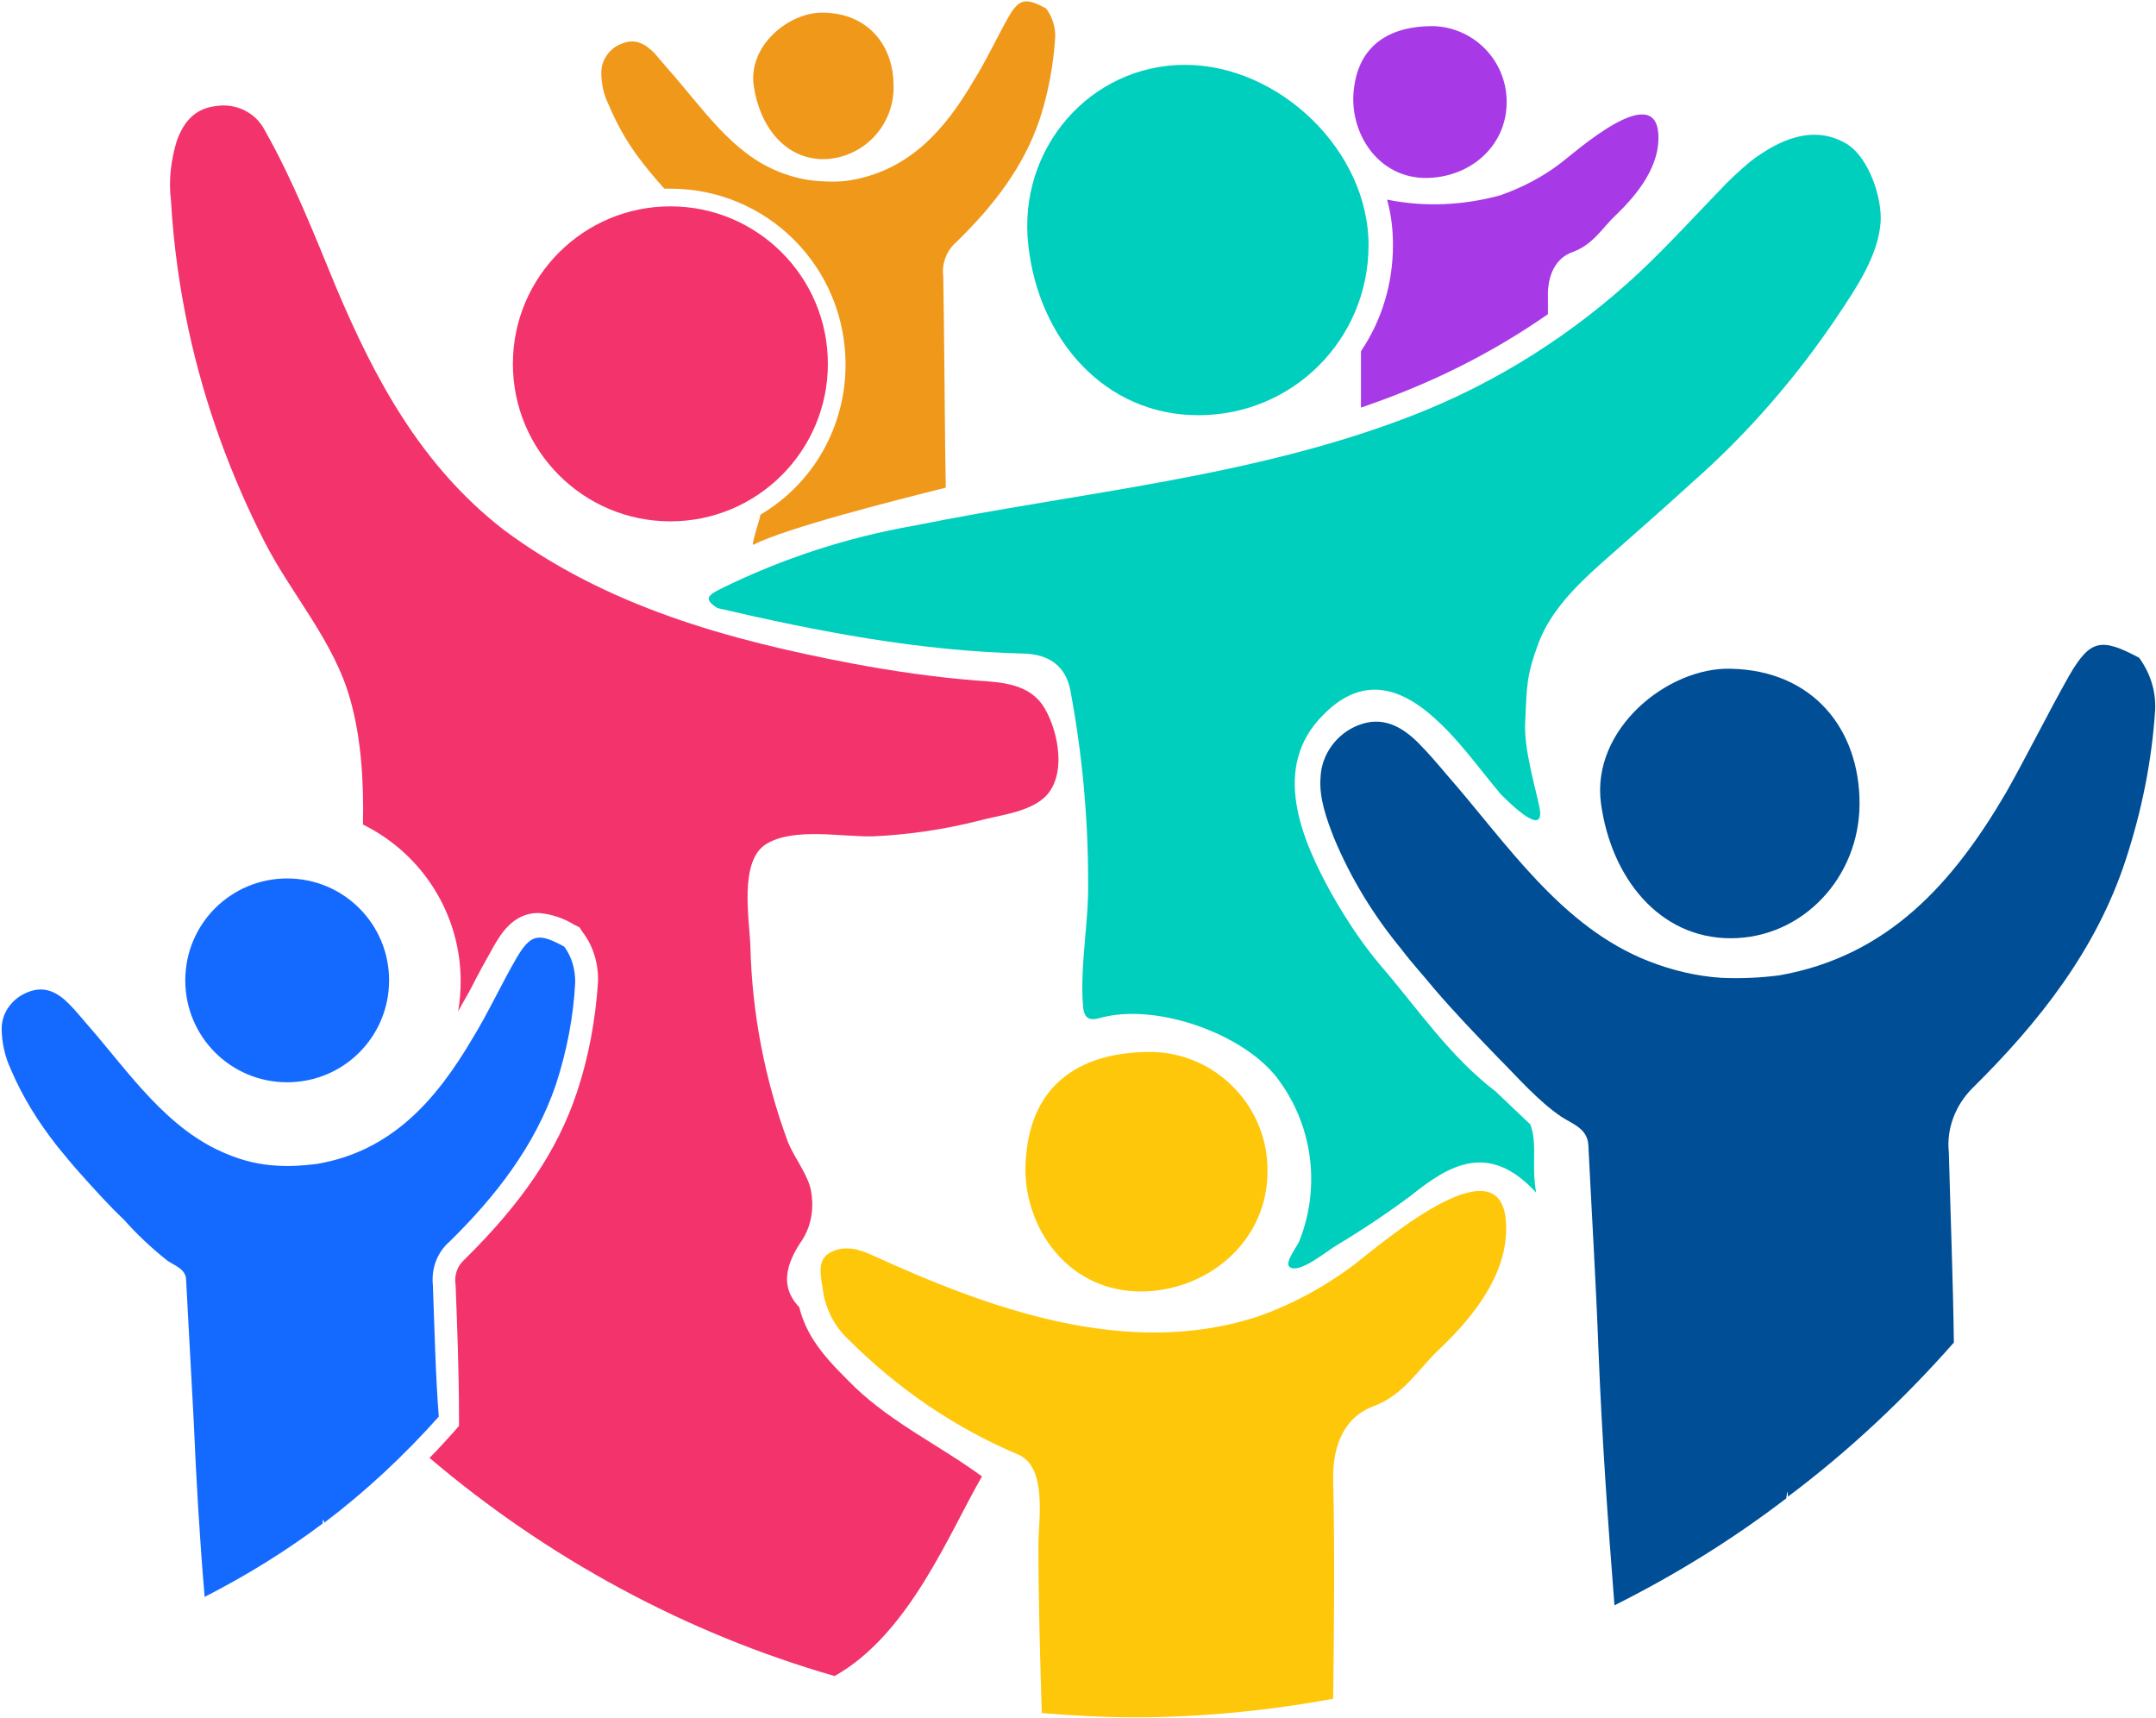
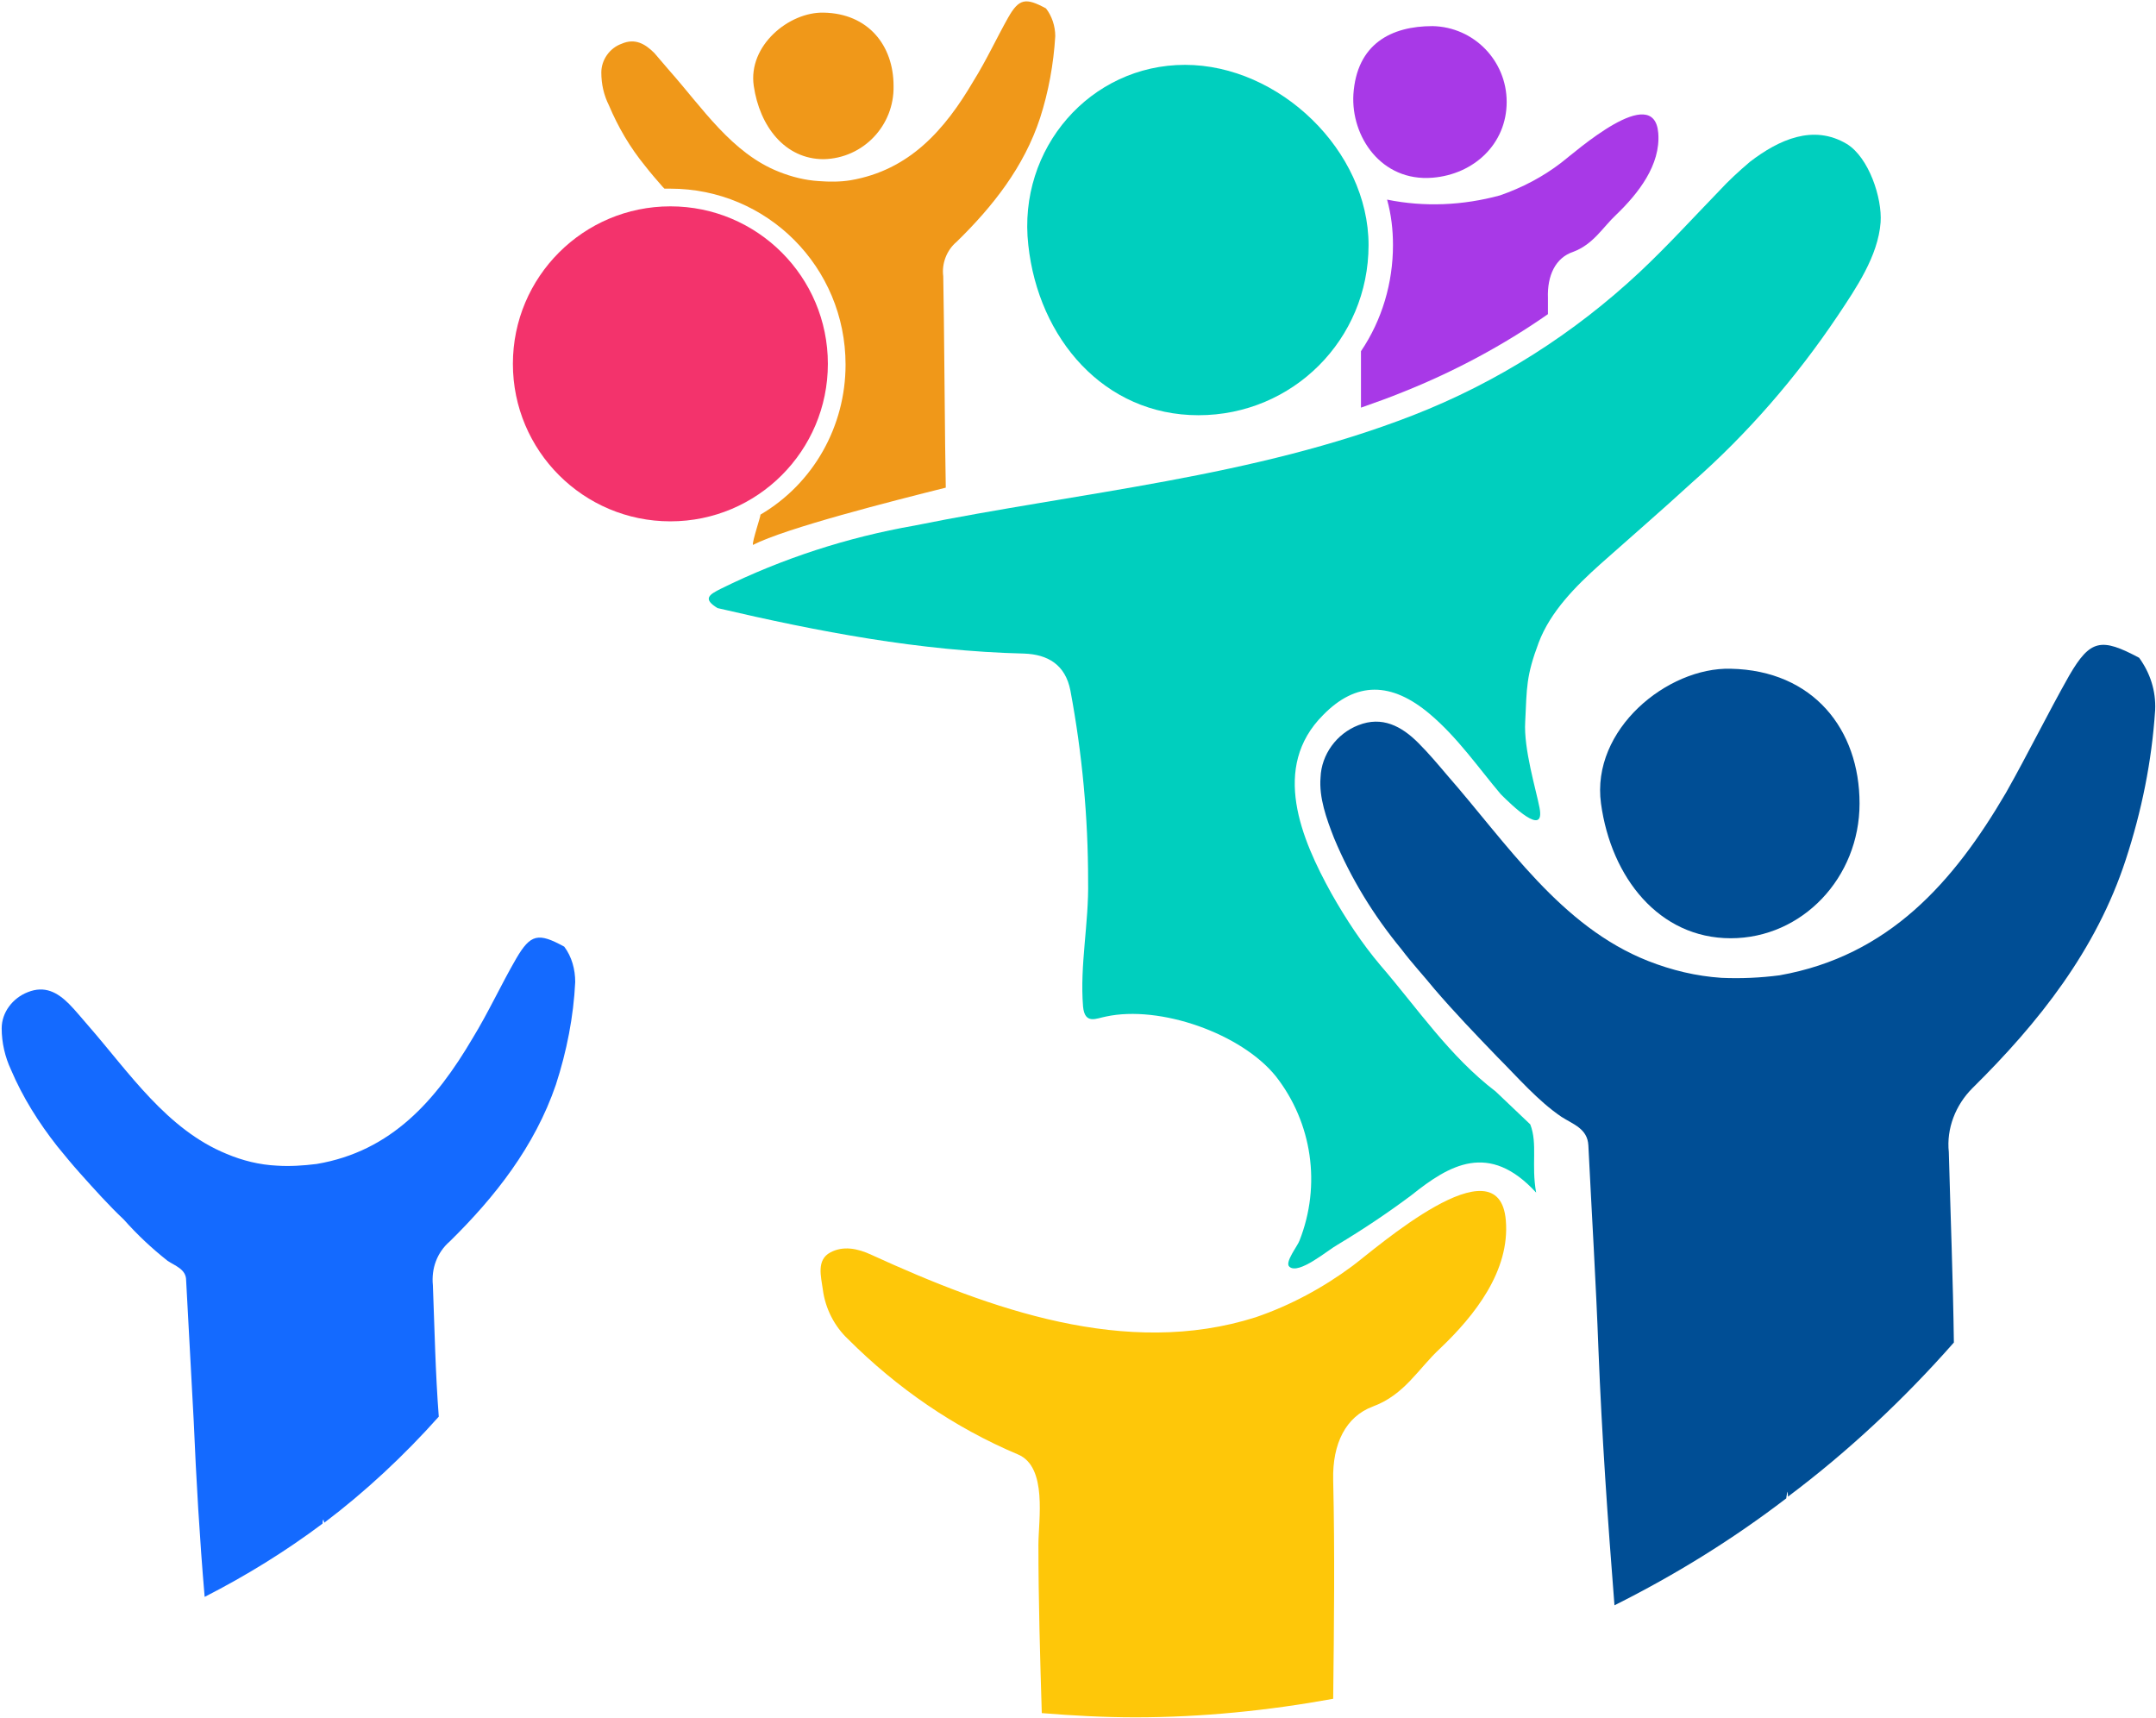
<svg xmlns="http://www.w3.org/2000/svg" version="1.1" id="Layer_1" x="0px" y="0px" viewBox="0 0 256 204" style="enable-background:new 0 0 256 204;" xml:space="preserve">
  <style type="text/css">
	.st0{fill:#00CFBE;}
	.st1{fill:#FEC709;}
	.st2{fill:#004E95;}
	.st3{fill:#F3336C;}
	.st4{fill:#F09819;}
	.st5{fill:#146AFF;}
	.st6{fill:#A839E7;}
</style>
  <g id="Layer_2_1_">
    <g id="Layer_1-2">
      <path class="st0" d="M177.6,129.6c-5.5-4.2-9.3-9.9-13.7-15c-2.2-2.6-4.1-5.5-5.8-8.5c-3.6-6.5-7.2-15-1-21.2    c3.9-4,8.1-4,12.7-0.1c3.3,2.8,5.7,6.3,8.4,9.5c1.3,1.3,5.3,5.2,4.6,1.6c-0.4-2.1-1.9-7-1.7-10.2c0.2-4.1,0.1-5.4,1.6-9.4    c1.4-3.7,4.4-6.7,7.3-9.3c3.6-3.2,7.3-6.4,10.9-9.7c6.6-5.8,12.4-12.5,17.3-19.8c2.2-3.3,4.8-7.1,5.1-11.1c0.2-2.9-1.4-7.7-4-9.3    c-4-2.4-8.1-0.5-11.5,2.1c-1.3,1.1-2.6,2.3-3.7,3.5c-3.1,3.2-6.1,6.5-9.4,9.6c-7.8,7.3-16.9,13.1-26.9,17    c-19,7.4-39.4,9.1-59.2,13.1c-8,1.4-15.7,3.9-23,7.5c-1.4,0.7-2.2,1.2-0.4,2.3c12,2.8,24,5.1,36.4,5.4c2.8,0.1,4.9,1.3,5.5,4.4    c1.4,7.5,2.1,15,2.1,22.6c0.1,5-1,10-0.6,14.9c0.2,2.2,1.6,1.4,2.7,1.2c6.4-1.4,16.1,2,20.2,7.1c4.3,5.5,5.4,12.9,2.8,19.5    c-0.2,0.6-1.8,2.6-1.2,3.1c1.1,1,4.6-2,5.7-2.6c3-1.8,6-3.8,8.8-5.9c4.5-3.6,9.2-6.4,14.8-0.3c-0.6-3.3,0.2-5.8-0.7-8.1    L177.6,129.6z" />
      <path class="st1" d="M160.6,150.3c-3.5,2.6-7.4,4.7-11.5,6.1c-15.4,4.9-31.6-1-45.6-7.4c-1.7-0.8-3.4-1.1-4.9-0.3    c-1.7,0.9-1.1,2.9-0.9,4.4c0.3,2.3,1.4,4.4,3,5.9c5.8,5.8,12.6,10.5,20.2,13.7c3.5,1.5,2.4,7.8,2.4,10.7c0,6.7,0.2,13.4,0.4,20    c3.7,0.3,7.4,0.5,11.1,0.5c7.9,0,15.8-0.8,23.5-2.2c0.1-8.7,0.2-17.4,0-26c-0.1-4.3,1.5-7.5,4.7-8.7c3.8-1.4,5.4-4.5,8-6.9    c4.1-3.9,8.3-9.2,7.8-15.2C178,135.3,163.3,148.3,160.6,150.3z" />
      <path class="st2" d="M254,78.1c-4.5-2.4-5.8-2.2-8.3,2.1c-2.6,4.6-4.9,9.3-7.5,13.9c-6.2,10.6-13.9,19.4-26.9,21.7    c-2.3,0.3-4.6,0.4-6.9,0.3c-3-0.2-5.9-0.9-8.7-2c-10.4-4.1-16.8-14-23.9-22.1c-1.1-1.3-2.2-2.6-3.4-3.8c-2-2-4.3-3.2-7.1-2.1    c-2.6,1-4.4,3.5-4.5,6.2c-0.2,2.4,0.7,4.9,1.6,7.2c2,4.8,4.7,9.2,8,13.2c1.2,1.6,2.6,3.1,3.9,4.7c2.4,2.8,4.9,5.4,7.5,8.1    c2.4,2.4,4.8,5.2,7.6,7.1c1.4,0.9,3.1,1.4,3.2,3.4c0.4,8.1,0.9,16.2,1.2,24.3c0.4,10.1,1.1,20.2,1.9,30.3    c7.2-3.6,14-7.8,20.4-12.7c0-0.2,0.1-0.5,0.1-0.8c0.1,0.2,0.1,0.4,0.1,0.6c7.2-5.4,13.8-11.6,19.7-18.3    c-0.1-7.5-0.4-15.1-0.6-22.6c-0.3-2.8,0.8-5.6,2.8-7.6c7.9-7.8,14.7-16.4,18.2-27.1c1.9-5.8,3.1-11.7,3.5-17.8    C256,82,255.3,79.9,254,78.1z" />
      <ellipse class="st3" cx="79.6" cy="43.2" rx="18.7" ry="18.7" />
      <path class="st2" d="M205.5,79.4c-7.5-0.2-16.6,7.2-15.4,16s6.9,16,15.4,16s15.3-7.2,15.3-16S215.3,79.6,205.5,79.4z" />
      <path class="st4" d="M97.8,18.9c4.7-0.1,8.4-4,8.3-8.7c0,0,0,0,0,0c0-4.8-3-8.6-8.3-8.7c-4.1-0.1-9,3.9-8.3,8.7    S93.2,18.9,97.8,18.9z" />
      <path class="st0" d="M122.1,29.1c1.2,11.1,9,20.2,20.2,20.2c11.2,0,20.2-9,20.2-20.2c0,0,0,0,0,0c0-11.2-10.6-21.4-21.8-21.4    S120.8,17.6,122.1,29.1z" />
-       <path class="st1" d="M136.6,153.3c7.6-0.6,13.9-6.4,13.9-14.2c0.1-7.7-6.1-14.1-13.8-14.2c0,0,0,0-0.1,0    c-7.7,0-14.2,3.3-14.8,12.8C121.2,145.5,126.9,154,136.6,153.3z" />
-       <path class="st5" d="M46.2,116.4c0-6.7-5.4-12.1-12.1-12.1S22,109.7,22,116.4c0,6.7,5.4,12.1,12.1,12.1c0,0,0,0,0,0    C40.8,128.5,46.2,123.1,46.2,116.4z" />
      <path class="st5" d="M51.4,152.6c-0.2-2,0.5-3.9,2-5.2c5.4-5.3,10.1-11.3,12.6-18.6c1.3-4,2.1-8.1,2.3-12.2c0-1.5-0.4-3-1.3-4.2    c-3.1-1.7-4-1.5-5.7,1.4c-1.8,3.1-3.3,6.4-5.2,9.5c-4.3,7.3-9.6,13.4-18.5,14.9c-1.6,0.2-3.2,0.3-4.7,0.2c-2.1-0.1-4.1-0.6-6-1.4    c-7.1-2.9-11.6-9.7-16.4-15.2c-0.8-0.9-1.5-1.8-2.3-2.6c-1.4-1.4-2.9-2.2-4.9-1.4c-1.8,0.7-3.1,2.4-3.1,4.3c0,1.7,0.4,3.4,1.1,4.9    c1.4,3.3,3.3,6.3,5.5,9.1c0.9,1.1,1.8,2.2,2.7,3.2c1.7,1.9,3.4,3.8,5.2,5.5c1.6,1.8,3.3,3.4,5.2,4.9c0.9,0.6,2.2,1,2.2,2.3    c0.3,5.6,0.6,11.1,0.9,16.7c0.3,7,0.7,13.9,1.3,20.9c4.9-2.5,9.6-5.4,14-8.7c0-0.2,0-0.3,0.1-0.5c0,0.1,0.1,0.3,0.1,0.4    c4.9-3.7,9.5-8,13.6-12.6C51.7,163,51.6,157.8,51.4,152.6z" />
-       <path class="st3" d="M94.9,155.2c-2.5-2.6-1.3-5.4,0.1-7.6c1.3-1.8,1.7-4,1.3-6.2c-0.3-1.8-2-4-2.7-5.7    c-2.8-7.5-4.3-15.4-4.5-23.3c-0.1-3.2-1.4-10.2,1.9-12.2s9-0.8,12.7-0.9c4.2-0.2,8.3-0.8,12.3-1.8c2.5-0.7,6-1,8-2.8    c2.7-2.5,1.7-7.7,0.1-10.5c-1.7-3-5-3.2-8.2-3.4c-4.9-0.4-9.8-1.1-14.6-2c-14.8-2.8-29.3-6.8-41.5-15.9C50,55.3,44.5,45,39.9,34.1    c-2.6-6.3-5.1-12.7-8.5-18.7c-1.1-2.1-3.5-3.2-5.8-2.8c-2.5,0.3-3.8,1.9-4.6,4.1c-0.7,2.3-1,4.7-0.7,7.1c0.3,5.2,1,10.3,2.1,15.4    c1.9,8.8,5,17.3,9.1,25.3c3.2,6.2,8.2,11.7,10.1,18.6c1.3,4.6,1.6,9.7,1.5,14.8c7.1,3.5,11.6,10.7,11.6,18.6    c0,1.2-0.1,2.4-0.3,3.6c0.5-1,1.1-1.9,1.6-2.9c0.8-1.6,1.7-3.2,2.6-4.8c0.8-1.4,2.3-4,5.3-4c1.5,0.1,3,0.6,4.3,1.4l0.6,0.3    l0.4,0.6c1.3,1.7,1.9,3.9,1.8,6c-0.3,4.4-1.1,8.8-2.5,13c-2.3,6.9-6.5,13.1-13.3,19.8c-0.9,0.8-1.3,1.9-1.1,3.1    c0.2,5.2,0.4,10.4,0.4,15.6v1.1l-0.7,0.8c-0.9,1-1.8,2-2.8,3c14,11.9,30.4,20.8,48.1,25.9c8.9-5,13.6-17,17.5-23.7    c-4.9-3.6-10.6-6.3-15.1-10.6C98.8,162,95.9,159.3,94.9,155.2z" />
      <path class="st6" d="M170.1,21.1c4.9-0.4,8.8-4,8.8-9c0-4.9-3.9-8.9-8.8-9c-4.9,0-9,2.1-9.4,8.1C160.4,16.2,164,21.6,170.1,21.1z" />
      <path class="st6" d="M164.7,23.7c0.5,1.8,0.7,3.6,0.7,5.4c0,4.5-1.3,8.9-3.8,12.6c0,1.6,0,4,0,6.7c1.7-0.6,3.4-1.2,5.1-1.9    c6-2.4,11.8-5.5,17.1-9.2c0-0.7,0-1.4,0-1.9c-0.1-2.7,0.9-4.8,3-5.5c2.4-0.9,3.5-2.9,5.1-4.4c2.6-2.5,5.3-5.9,5-9.7    c-0.5-6.1-9.8,2.2-11.5,3.5c-2.2,1.7-4.7,3-7.3,3.9C173.7,24.4,169.1,24.6,164.7,23.7z" />
      <path class="st4" d="M76.6,19.7c0.7,0.9,1.4,1.7,2.1,2.5l0.2,0.2c0.2,0,0.4,0,0.7,0c11.5,0,20.8,9.3,20.8,20.9    c0,7.3-3.8,14.1-10.1,17.8c0,0.3-1,3.2-0.9,3.6c3.9-2,16.5-5.2,22.9-6.8c-0.1-4.1-0.2-21-0.3-25.1c-0.2-1.5,0.4-3.1,1.6-4.1    c4.3-4.2,8-8.9,9.9-14.7c1-3.1,1.6-6.4,1.8-9.7c0-1.2-0.4-2.4-1.1-3.3c-2.4-1.3-3.2-1.2-4.5,1.1s-2.6,5.1-4.1,7.5    c-3.4,5.8-7.6,10.6-14.6,11.8c-1.2,0.2-2.5,0.2-3.8,0.1c-1.6-0.1-3.2-0.5-4.7-1.1c-5.6-2.2-9.1-7.6-13-12    c-0.6-0.7-1.2-1.4-1.8-2.1c-1.1-1.1-2.3-1.8-3.9-1.1c-1.4,0.5-2.4,1.9-2.4,3.4c0,1.4,0.3,2.7,0.9,3.9    C73.4,15.1,74.8,17.5,76.6,19.7z" />
    </g>
  </g>
</svg>